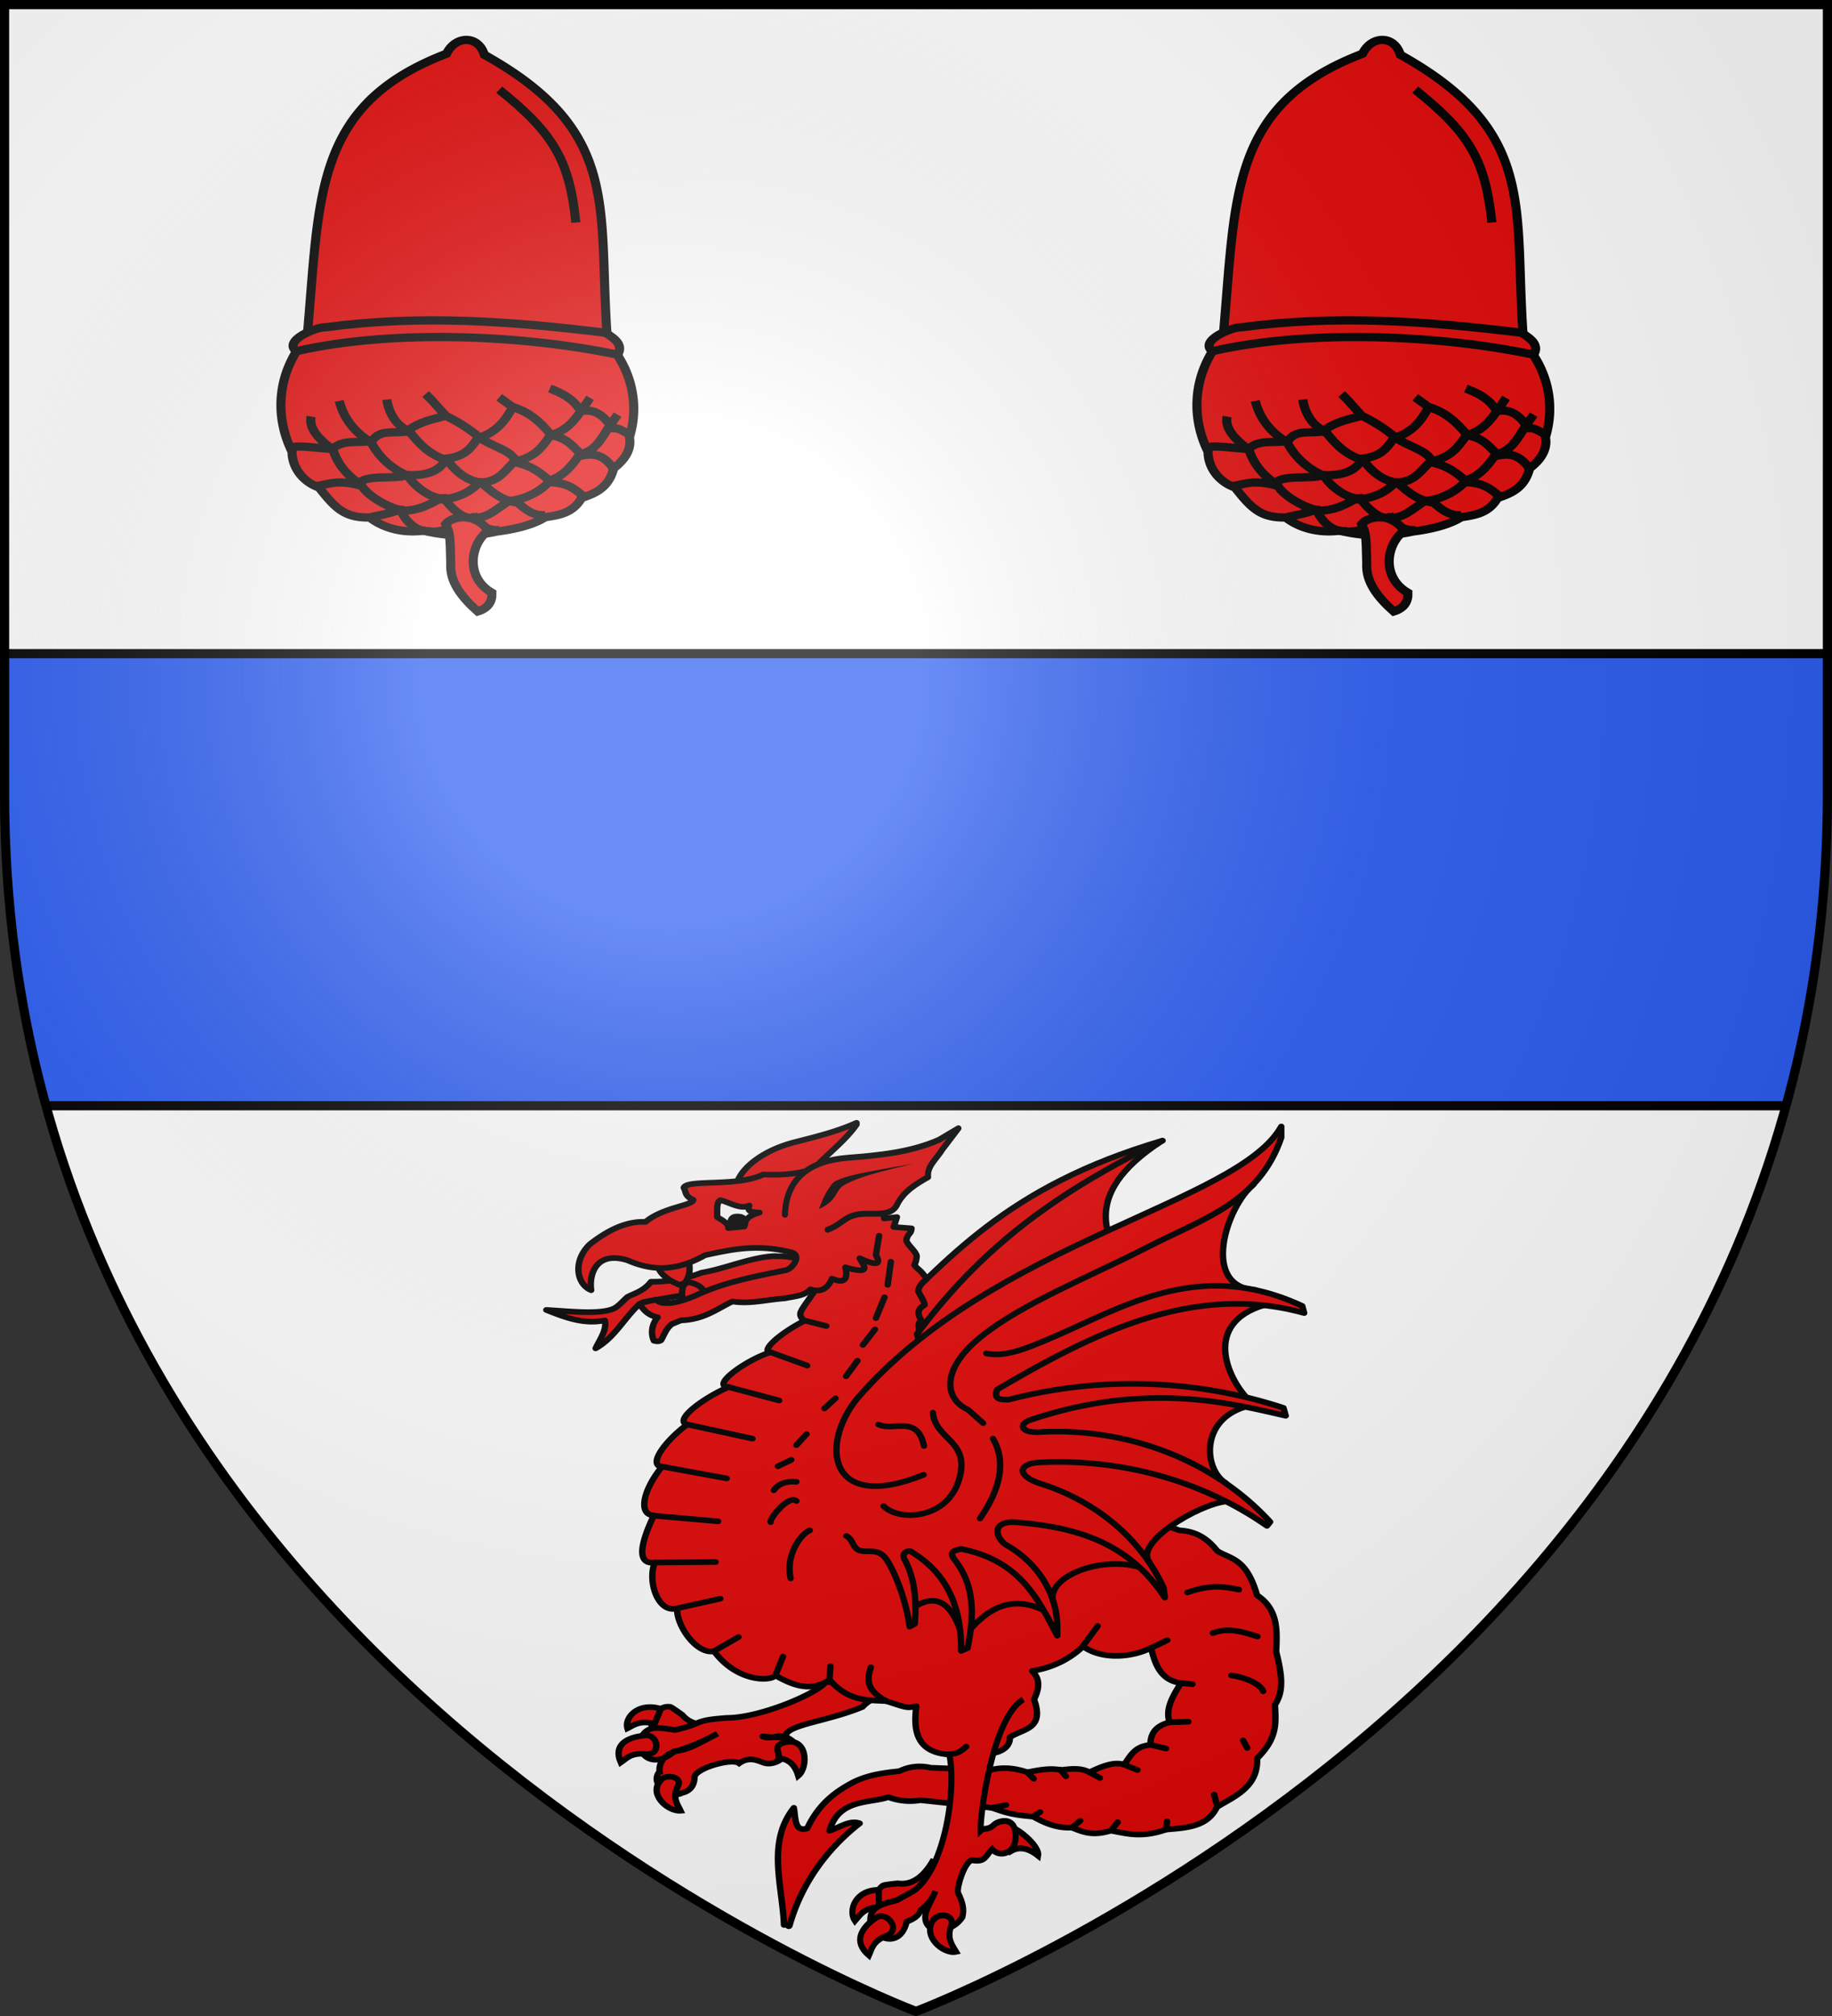
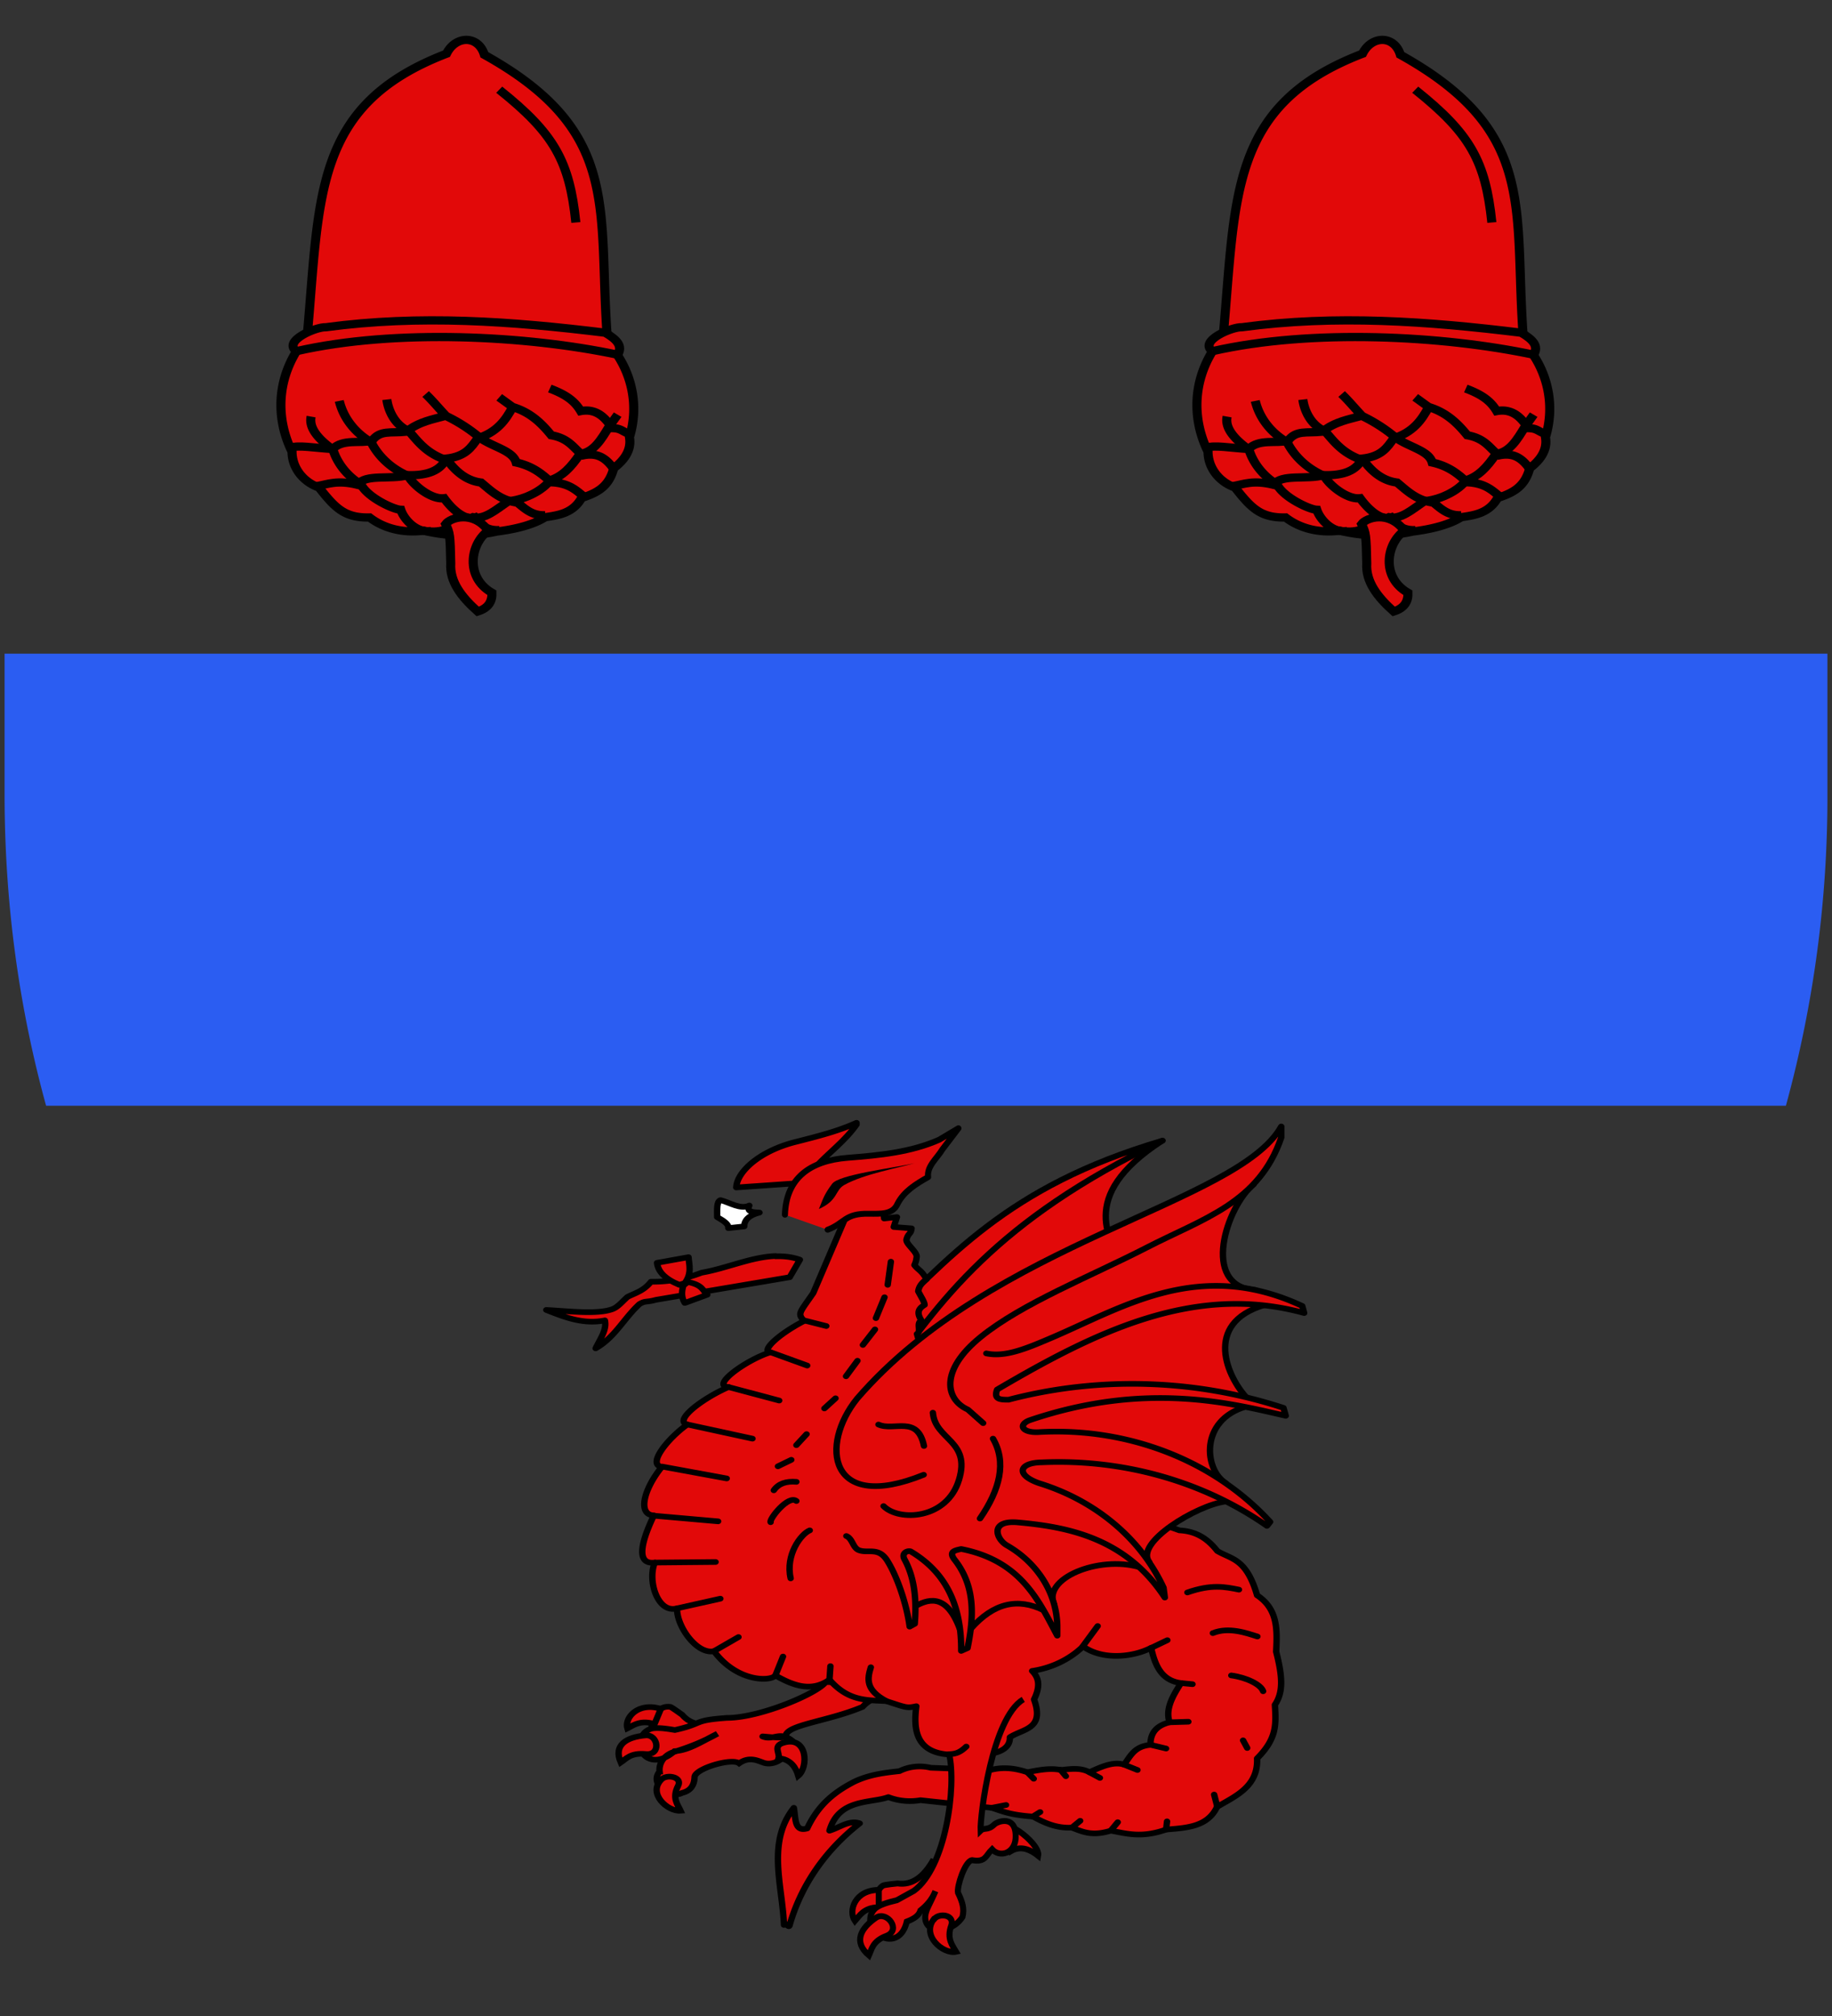
<svg xmlns="http://www.w3.org/2000/svg" xmlns:xlink="http://www.w3.org/1999/xlink" width="600" height="660" version="1.0">
  <rect width="100%" height="100%" fill="#333333" stroke="none" />
  <defs>
    <radialGradient id="c" gradientUnits="userSpaceOnUse" cx="-80" cy="-80" r="405">
      <stop offset="0" stop-color="#fff" stop-opacity=".3" />
      <stop offset=".2" stop-color="#fff" stop-opacity=".3" />
      <stop offset=".6" stop-color="#6b6b6b" stop-opacity=".1" />
      <stop offset="1" stop-opacity=".1" />
    </radialGradient>
-     <path id="a" d="M-298.5-298.5h597V-40C298.5 246.3 0 358.5 0 358.5S-298.5 246.3-298.5-40v-258.5z" />
  </defs>
  <g transform="translate(300 300)">
    <use xlink:href="#a" width="600" height="660" fill="#fff" />
    <path d="M-298.5-86v46c0 36.8 5 70.8 13.6 102h569.8a381.6 381.6 0 0013.6-102v-46h-597z" fill="#2b5df2" />
-     <path d="M-285 62h570.5M-298.5-86h597" fill="none" stroke="#000" stroke-width="3" stroke-linejoin="round" />
  </g>
  <g transform="translate(300 300)">
    <g id="b">
      <path class="st0" d="M-511.7 57.1c-4.2-51.2-2-84.3-46-102.9-3-6.7-10.5-6.8-12.5.4-46 28.2-37.2 56.4-40.7 104.6a38.3 38.3 0 00-7.2 34.5c-.7 4.4 1.4 8.1 5.2 11.3 1.6 6.8 5.6 9 10.6 10.8 2.9 5.7 7.9 6.3 12 7 3.7 2.6 9.4 4.3 15.9 5.2a48.5 48.5 0 0024.2-.3c7.2 1 13.4-1 17.9-4.8 8.3.2 11.4-3.5 16.7-10.9a14 14 0 008.9-13c5.9-13.2 5-29-5-41.9z" fill="#e20909" stroke="#000" stroke-width="3" transform="matrix(-.992 0 0 .9 -707 -241.2)" />
      <path class="st0" d="M-508.1 62.4c4.5-3.8-6.6-8.9-9.8-8.7-31-4.6-61.2-2.2-92.2 2-4.1 2.6-5.8 5-4.1 8 30-7 73.3-9.5 106-1.3" fill="#e20909" stroke="#000" stroke-width="3" transform="matrix(-.992 0 0 .9 -707 -241.2)" />
      <path class="st1" d="M-575.1-32.7c-18.2 16-23.2 26-25.3 48.3" fill="none" stroke="#000" stroke-width="3" transform="matrix(-.992 0 0 .9 -707 -241.2)" />
-       <path d="M-605.1 79.4c4.2 6.7 6.8 11.8 13 13.5 2.8 4.2 4.9 8.1 12 9.7 2.8 2.7 5.2 7.8 11.5 7.5 1 1 4.8 6 13.6 6.3 4.8 3 8.3 4.3 13.5 4 2.7 1.1 7.7 2.1 8.6 2.3" class="st2" fill="none" stroke="#000" stroke-width="3" transform="matrix(-.992 0 0 .9 -707 -241.2)" />
      <path d="M-550.8 78c-2.4 2.5-4.5 5.4-6.8 8a52 52 0 00-11 7.8c-4.3 3.5-11 4.7-12.1 9.1-6.2 1.5-9.2 5-11.6 7.2-6.2.3-8.5 3.3-11.1 5.5M-575.1 79.2l-4.4 3.5c-6 2-9.6 6-12.8 10.3-6.2 1.2-7.6 5.2-10.5 7.3-4.1-.9-7.1.3-10 4.8M-591.8 76c-5.6 2.3-8.3 4.7-10.2 8.2-4.4-.9-7.7 1.4-10.3 6.2-3.1 0-3.4 1.3-6.2 2.3" class="st2" fill="none" stroke="#000" stroke-width="3" transform="matrix(-.992 0 0 .9 -707 -241.2)" />
      <path d="M-538 80c-.4 3.3-2.2 9.1-7.3 11.5-3.2 4.1-6 8.3-12.8 10.7-3 4.5-6.6 7.4-11 8-3.3 3-6.3 6.4-12 7.3-2.5 2.2-4.8 4.8-9.2 4.6M-522.3 80.5a23.8 23.8 0 01-10.5 15 25.2 25.2 0 01-12.3 12.3c-1.3 3-7.4 8.7-11.8 8.1-3.3 5-7.3 8.1-10.2 7-2 3.2-4.4 4.8-8.1 4.6" class="st3" fill="none" stroke="#000" stroke-width="3" transform="matrix(-.992 0 0 .9 -707 -241.2)" />
      <path d="M-513 86.2c.8 4.2-2.4 8.2-7.2 12a23 23 0 01-9.3 12.7c-2 4.6-10.6 9.1-13.1 9.2-1.1 3.6-5.2 8.6-10.1 7.7" class="st2" fill="none" stroke="#000" stroke-width="3" transform="matrix(-.992 0 0 .9 -707 -241.2)" />
      <path d="M-614.2 85.5l2.8 4.3c2.6 4.7 5 9.3 9.6 10 3 4.8 5.8 8.2 10 9.6 1 2 6.2 6.7 13.7 7.6 4 3 7.8 6.8 11.7 5.8 5.4 2.4 9 6 14.9 5.1M-579.6 82.6c2.4 5 5.3 9.3 11.6 11.5 2.2 3.4 4 6.6 10.4 7.4 1.9 4.4 6.2 6.2 12.6 6 5.8 1.8 14-.6 16.7 3.5 6.7-1.8 9.8-.2 13.4.5M-506.3 97.5c-2.5-1-7.8.1-13.8.5-3.4-3.8-9.2-1.9-13-3-2.7-4-6.1-2.7-11.4-3.3-4-3.7-9.2-4.6-12.3-5.6" class="st2" fill="none" stroke="#000" stroke-width="3" transform="matrix(-.992 0 0 .9 -707 -241.2)" />
      <path class="st0" d="M-571.5 127.7c6 4.8 7.7 17-1.2 22.6-.1 3.2 1.2 5.6 4.7 6.8 5.4-5.3 9.3-10.9 8.9-17.5.2-10.4.3-11 1.7-14.3-1.6-2.4-9.1-5-14.1 2.4" fill="#e20909" stroke="#000" stroke-width="3" transform="matrix(-.992 0 0 .9 -707 -241.2)" />
    </g>
    <use height="660" width="600" transform="translate(300)" xlink:href="#b" />
  </g>
  <path d="M303 396.3l6.8 1M358 224.8c-3.4-8.9-15-24.7 12.3-44.6-51.6 23.3-68.6 49.4-86 71.3l-.9 17 74.6-43.7z" fill="#e20909" stroke="#000" stroke-width="2" stroke-linecap="round" stroke-linejoin="round" transform="matrix(1.042 0 0 .924 -5.3 207)" />
  <path d="M282.2 266c17.9-28.8 35.9-57.6 88.3-85.9C321 196.5 303 222.5 280 247l2 19.2z" fill="#e20909" stroke="#000" stroke-width="2" stroke-linecap="round" stroke-linejoin="round" transform="matrix(1.042 0 0 .924 -5.3 207)" />
  <g stroke-width="2" fill="#e20909" stroke="#000">
    <path d="M213.2 360.7c-5.6-1.1-3.5-13 2.6-12 .5.2 3.7 2.8 3.7 2.8 2.8 3.8 7.4 4.3 13.5 2.5l-11.8 7-8-.3z" transform="matrix(1.042 0 0 .924 -5.3 236.6)" />
    <path d="M252 359.2c-.6.9-7.7-.2-7.2 0 3.5 1.6 5.4-2.3 9.6 1.8 3 5.9.5-1.6-2.8 4.9-1 2-3.9 3.4-6.2 2.7-1.8-.6-4.6-2.6-8 .1-2.3-2-13.7 1.8-14 4.8-.1 3.5-1.7 5.1-4 5.7-2.8 2-10.5-2.6-7-7.6a6.7 6.7 0 014.7-7c5.3-1.9 9-3.6 13.5-6.4-5 2.8-9 5.9-13.5 6.2-8.2 8-14-1.8-9.1-6.9 1.3-1 2-2 9.2-.6 9.3-2.3 5.2-3.4 16.4-4.3 10.4 0 28.5-8.7 31-12.7l27.8.8c-6.3 5-11.6 2.4-16.2 8C265 354 252 355 252 359.2zM212.8 349.4l-2 5.4c-4.4-1.6-6.7.5-8.5 1.5-1-3.8 3.4-9.4 10.5-6.9z" transform="matrix(1.042 0 0 .924 -5.3 236.6)" />
    <path d="M213 374.4c1.8-2 6.7-.8 5.2 2.3-2 4.4 0 6.8.8 8.8-4 .4-10.5-6.1-6-11.1zM208 358.8c4-.4 5 7.2 0 6.6-4.7-.5-6.1 1.7-7.8 3-2.4-6.2 1.8-9 7.8-9.6zM251.4 361.4c-3.5 1.1-1.1 3.7-1.6 5.5 3.9.3 5.5 3.5 6.2 6.2 3.2-3 3-14.2-4.6-11.7z" transform="matrix(1.042 0 0 .924 -5.3 236.6)" />
  </g>
  <path d="M282.5 203.5l-9.3-2.4-12.5 33c-4.4 7.2-5 7.2-2.9 9.9-8.8 5.2-13.5 10.8-10.6 11.1-7.8 2.8-18.9 12-13.1 12.3-8.2 4-17.4 11.9-13 13.3-6.2 5-12.7 14.2-8 15-6 8.4-7.5 17-2.5 17.2-3.2 7.6-6.4 17.6.3 16.7-2.4 6.6 1 18.2 7 16.2-.2 6.4 6.3 16.5 11.6 15.2 7.4 11.2 18 10.7 19.3 8.6 5.6 3.6 11.3 6 17 1.5 6 7.8 12 7.2 17.9 7.6 6.5 2.4 6.4 2.5 9.4 1.8-1 8.9-.4 19.3 16.7 16.8l2.7-.2c4.3 1 10.2-.7 10-5.6 4.2-3.1 11-2.8 7.6-13.4 2.3-5.3 1.2-8-.6-10.1a28 28 0 0016-8.7c6.3 5.1 16 3.7 21.4.5 1.2 6 3.1 11.6 9.4 12.5-2.7 4.7-5 9.3-3.6 13.9-3.6 1-6.1 3.3-6 8-5.1.5-6.3 4-8.3 7-3.3-1.2-7.1.7-10.9 2.7-2.7-1.7-5.9-1.2-9-.8-3.3-.8-6.9 0-10.5.8-3.7-1.4-7.5-2-11.6-.8l-18.8-.8a13 13 0 00-9.8 1.2c-4.8.6-9.5 1.2-14.3 3.8-5.6 3.3-11 7.6-14.7 16.5-4.1 1.4-3.6-3.7-4.2-7.3-8.6 12.3-3.6 27.4-3.1 41.5.6-1.3 1.5 1.5 1.8 0a71 71 0 0122-36c-3.2-1.3-6.3 1.5-9.5 2.6 2.9-11.5 12.9-9.6 18.5-11.9a17 17 0 0010.1 1.1l22.4 2.7c3.3 1.2 5.6 2.5 13 3.1 3.6 2.3 7.5 4.2 12.1 3.9 3.3 1.4 6.3 3.2 12.3 1.1 5 1 9.6 2.7 17.4-.4 6.4-.6 13-.9 16-8 5.4-3.7 13-7 12.6-17.2 6.2-7 6-11.9 5.6-19 2.7-4.5 2.4-10 .4-18.8.3-7.5.7-15-6-20-3.4-13.2-8.1-12.7-12.5-15.7-2.8-4-6.3-7-11.9-7.3-42.7-17.3-69-16.4-82.5-69.6 1.5-1-.4-3.7 1.4-4.8-1.9-3.2-.4-4.5 1-5.5-.1-1.2-1-2.6-2-4.8.2-1.7 1.1-3 2.6-4.3-1.6-3.2-2.6-3.2-3.8-5 .5-1.3.5-1.4.7-2.8.3-1.8-3.4-4.6-3.2-6.2.5-2.4 1.4-1.8 1.6-4l-5.6-.5 1-3.5-4 .5-.5-4.2z" fill="#e20909" stroke="#000" stroke-width="2" stroke-linecap="round" stroke-linejoin="round" transform="matrix(1.042 0 0 .924 -5.3 207)" />
  <g stroke-width="1.9" fill="#e20909" stroke="#000">
    <path d="M320.9 390.5l1.9 5.4c3.3-2 6.4-.3 8.6 1.5.8-4.3-13.2-14.4-10.5-7zM289.2 417.3c-4.8 3.1-11.7-6.8-6.6-10.3.5-.3 4.6-.7 4.6-.7 4.6.7 8.3-2.2 11.3-7.7l-3.5 13.2-5.8 5.5z" transform="matrix(1.042 0 0 1.016 -5.3 203.8)" />
    <path d="M281.3 408.3v5.7c-4.7 0-6.1 2.8-7.5 4.4-2.2-3.3 0-10 7.5-10z" transform="matrix(1.042 0 0 1.016 -5.3 203.8)" />
    <path d="M326.7 347c-9.8 6-13.6 37.5-13.4 42.3 1.1-1.1 2.3 0 4.2-1.9 1.1-1.2 7.3-3.4 6.8 4.5-.4 4.8-5 6.1-7.4 3.4-2 2-2 4.3-6.3 3.5-2.2.3-4.8 8.4-4.4 10.5 1.5 3.2 2 5.2 1.4 7.8-3.5 5.6-12.1 5.7-11.7-.3.2-2.1 1.4-3.7 3.2-8-1.2 3-3 4.8-4.7 6.2-.5 1.6-1.8 2.6-4.3 3.6-2.4 10.4-13.4 4.1-11.2-2.4.8-1.4 1-2.8 8.1-4.5l5.3-3c10-7.4 13.5-33.5 11.1-44.2" transform="matrix(1.042 0 0 1.016 -5.3 203.8)" />
    <path d="M280.5 417.3c3.4-2.2 8 4 3.2 5.9-4.4 1.7-4.6 4.3-5.5 6.3-5-4.4-2.6-8.8 2.3-12.2zM298.7 417.8c1.6-2.1 6.5-1.4 5.4 2-1.6 4.4.5 6.7 1.5 8.5-4 .9-11-5.1-7-10.5z" transform="matrix(1.042 0 0 1.016 -5.3 203.8)" />
  </g>
  <path d="M236.5 196.7c.2-5.5 7.3-13 18.9-16.2 6.6-1.9 13-3.7 18.9-6.7v.6c-5.4 8.8-16.1 15.5-14.6 20.5l-23.2 1.8zM248.9 221c-7.7.3-15.5 4.4-23.3 5.9a37.7 37.7 0 01-15.9 3.2c-2.3 3.3-5 4-7.4 5.4-1.6 1.6-3 3.6-4.7 4.3-4.7 2-14 .7-20.8.3 6 2.7 11.8 5.2 18.4 3.7.7 3.3-1.5 6.6-2.9 9.9 6-3.8 9-10.8 13.8-15.7 2-1.3 2-.5 5.2-1.5l42-8 3.2-6.2c-2.5-1-5-1.3-7.6-1.2z" fill="#e20909" stroke="#000" stroke-width="2" stroke-linecap="round" stroke-linejoin="round" transform="matrix(1.042 0 0 .924 -5.3 207)" />
  <path d="M211.6 223.4c.3 3 2.3 5.6 7 7.8l1.7-.6c2.3-3.5 1.4-6.3 1.2-9.2l-9.9 2zM220.3 237.6c-1.1-2-1-4.1-.4-6.2l1.4-1.2c4.8 1.1 4.6 3.1 6.1 4.5l-7 2.9z" fill="#e20909" stroke="#000" stroke-width="2" stroke-linecap="round" stroke-linejoin="round" transform="matrix(1.042 0 0 .924 -5.3 207)" />
-   <path d="M258 191c-3.7 1-8 1.4-13 1.1-8.2 4.5-23.9 1.6-25 4.7.8 1.5.2 2.9 3 4.3-.4 2.1-9.5 2.6-15 7.8-6.3-.3-12 3.1-17.5 7.9-5.5 6-4.2 14.2.4 16.3-.7-5.6 1.5-14 11.4-10.6 6.8 3.3 14.3 4.6 24.4-1.8 9-2.2 16.6-4 27.1-1 3.4 1 .4 5.8-1.7 6.3-10.8 2.5-19.4 4.3-28.4 9-5.1 2.5-10.3 3.8-12.4 1.5-2 .3-4.3 1-5.2 1.5 1.2 2 2.6 4 5.7 4.7a8.6 8.6 0 00-1.2 8.3c1 .3 1.7.3 2.3-.2 1-2 1.6-4.2 3.4-5.7l2.8-1.3c7.3-.3 11.2-4 16.2-6.7 5.6 1 11-.7 16.4-1.1 3-.7 6.4-.9 8.1-3.2 3 1.1 5.3.1 6.8-3.8 4.1 2 5 0 4.2-4 8.5 2.8 5.8-.6 4.5-3.2 5.6 2.9 6.7 2 5.1-1.1l1-6.9" fill="#e20909" stroke="#000" stroke-width="2" stroke-linecap="round" stroke-linejoin="round" transform="matrix(1.042 0 0 .924 -5.3 207)" />
  <path d="M231.5 201.2c-1.2.6-1 3.3-1 6 2 1.3 3.7 2.5 3.5 3.9l5-.6c0-2.3 1.6-4 4.8-4.9-2-.1-4.2-.2-3.2-2.5-2.8 1.5-6-1-9-1.9z" fill="#fff" stroke="#000" stroke-width="2" stroke-linecap="round" stroke-linejoin="round" transform="matrix(1.042 0 0 .924 -5.3 207)" />
-   <path d="M235.3 210.8l3.7-.3c.6-1.3.6-3.6-2.3-3.5-2.2 0-2.4 2.4-1.4 3.8z" stroke="#000" stroke-width="2" stroke-linecap="round" stroke-linejoin="round" transform="matrix(1.042 0 0 .924 -5.3 207)" />
  <g stroke-width="1.9" stroke-linecap="round" stroke-linejoin="round">
    <path d="M253.8 194.3c1.5-11.7 9.5-16.7 21.4-16.7 10.1 0 20-.2 29.2-3.5l6.4-3.2-5.7 6.4c-2 2.8-5.4 5-5.3 8.5-4.2 2-8 4-10.4 7.8-1.8 3.4-5.6 2.8-9.2 2.5-7.7-.8-7.8 2.4-13.5 4.1" fill="#e20909" stroke="#000" transform="matrix(1.038 -.081 .1 1.012 -25.8 221.6)" />
    <path d="M299.5 380.8c-6.7 1.6-24.9 3.7-27 6.8-2.8 3.7-3.1 5.4-4.3 8.2 6.3-2.8 5.2-6 8.2-7.8 6.5-3.7 18.6-5.8 23.1-7.2z" />
  </g>
  <path d="M284.2 323.3l8.2 22c3.8-2.4 10-5.6 14.4 7.9h3.3c7.4-9.5 15-11.1 23-6.7l3.3-2c-3.7-9.3 14-17.4 26.7-13.3l3.2-1.8c-4.7-6.8 15.1-20.2 23.9-21.4l.1-6.6c-6.8-4.8-8.1-22.3 6.3-27l.5-3c-6.2-7.3-14-26.5 5.3-33l-2.8-5.4c-17.3-1.2-9-29.6-.5-37.4L310.8 244 292 276.6" fill="#e20909" stroke="#000" stroke-width="2" stroke-linecap="round" stroke-linejoin="round" transform="matrix(1.042 0 0 .924 -5.3 207)" />
  <path d="M271.1 320.2c2 1 2 4.1 3.9 5 2.9 1.3 6.2-1.3 9 3.8 3 5.4 6 15 7 23.3l1.6-1c.7-9.4-.3-16.8-3.2-22.8-1.2-2.5 1.3-3.3 2-2.8 10.5 7.1 15.9 18.2 15.8 35.2l2-1c2-11 2.5-21.8-4-31.2-2.1-3 0-3.4 2-3.9 19 4.2 24.5 18.7 30.2 30.7V352a34.7 34.7 0 00-16-28.6c-3.3-2.3-5.3-9 3.8-8 15.7 1.6 33.8 5.6 46 26.6l-.4-3.5a65.5 65.5 0 00-39.1-37c-7.6-3-6.3-7.3.8-7.4a106 106 0 0170.8 22.5l1-1.4a86.5 86.5 0 00-73-31.8c-5.2.2-6.2-2.8-2.4-4.3 36.8-14 63.8-5.7 80.3-1.5l-.7-2.8a137 137 0 00-86.4-2.9c-2.5 0-4.8 0-3.6-3.6 30.8-20.4 62-37.8 96.5-27.1l-.6-2.5c-32.6-17.2-56.6.7-79.5 11.6-7.5 3.6-14 6.6-19.8 5.2" fill="#e20909" stroke="#000" stroke-width="2" stroke-linecap="round" stroke-linejoin="round" transform="matrix(1.042 0 0 .924 -5.3 207)" />
  <path d="M295.4 298.5c-30 13.7-32.7-10.6-20.9-27 42.6-55.7 119.7-69 133.3-96.4v3.9c-7 23.2-24.6 28.7-42.3 39-17.6 10.2-39.1 19.7-52.2 31.7-13 11.9-11 22.2-4 25.7l4.8 4.8" fill="#e20909" stroke="#000" stroke-width="2" stroke-linecap="round" stroke-linejoin="round" transform="matrix(1.042 0 0 .924 -5.3 207)" />
  <path d="M282.8 309.6c4.8 5.5 19.9 4.8 23.7-9.3 3.8-14-7.5-14.1-8.2-23.8" fill="none" stroke="#000" stroke-width="2" stroke-linecap="round" stroke-linejoin="round" transform="matrix(1.042 0 0 .924 -5.3 207)" />
  <path d="M317.2 285.7c4.3 8.4 2.2 18-4.1 28.3" fill="#e20909" stroke="#000" stroke-width="2" stroke-linecap="round" stroke-linejoin="round" transform="matrix(1.042 0 0 .924 -5.3 207)" />
  <path d="M257.8 243.8l7 2M247.3 255.1l11.5 4.7M234 267.4l16 4.8M221.2 280.7l20.4 5M213.2 295.6l20.3 4.2M210.6 313l20.2 2M211 329.6l19-.2M218 345.8l13.5-3.4M229.5 361l7.7-5M248.8 369.6l2.4-6.7M265.8 371.1l.3-4.8M283.7 378.7c-6.7-4-6-8-4.9-12M345.4 359.3l4.7-7.2M367 359.8l5-2.7M372.7 386.2l5.9-.2M366.8 394.2l4.8 1.3M358.4 401.2l4.2 1.9M347.5 403.9l3.3 2M338.4 403l1.7 2.3M328 403.9l2 2.3M316.8 416.5l4.5-1M329.7 419.6l2.3-1.6M342 423.5l2.6-2.4M354.2 424.6l2.2-3M371.6 424.2l.3-2.9M387.7 416.1l-1-4.3M274.6 258.1l-3.6 5.5M267.7 271.4l-3.5 3.6M258.6 284.1l-3.2 3.9M253.8 293.2l-4.2 2.3M255.4 301c-3.2-.3-5.6.6-7.1 3M255.4 307.8c-2.5-2.3-8.6 6.4-8.1 7.5M259.6 318.2c-2.8 1.3-7.7 8.7-6 17M303.4 397.5c2.4-.1 3.6-.8 5.4-2.7" fill="none" stroke="#000" stroke-width="2" stroke-linecap="round" stroke-linejoin="round" transform="matrix(1.042 0 0 .924 -5.3 207)" />
  <path d="M285.1 223l-1 8.2M283.1 235.6l-2.7 7.4M280.1 247l-3.8 5.5" fill="#e20909" stroke="#000" stroke-width="2" stroke-linecap="round" stroke-linejoin="round" transform="matrix(1.042 0 0 .924 -5.3 207)" />
  <path d="M394.5 339.2c-4.4-1-8.6-2-16.2 1M386.3 354.6c5-2.3 10.6 0 14 1.2M392.1 369.6c4.7.7 9.3 3.2 10 5.6M376.3 372.3l3.6.4M397.1 395.3l-1.3-2.7M281.2 280.7c4.8 2.5 12.3-3.5 14.3 7.6" fill="none" stroke="#000" stroke-width="2" stroke-linecap="round" stroke-linejoin="round" transform="matrix(1.042 0 0 .924 -5.3 207)" />
  <g transform="translate(300 300)">
    <use xlink:href="#a" width="600" height="660" fill="url(#c)" />
  </g>
  <g transform="translate(300 300)">
    <use xlink:href="#a" width="600" height="660" fill="none" stroke="#000" stroke-width="3" />
  </g>
</svg>